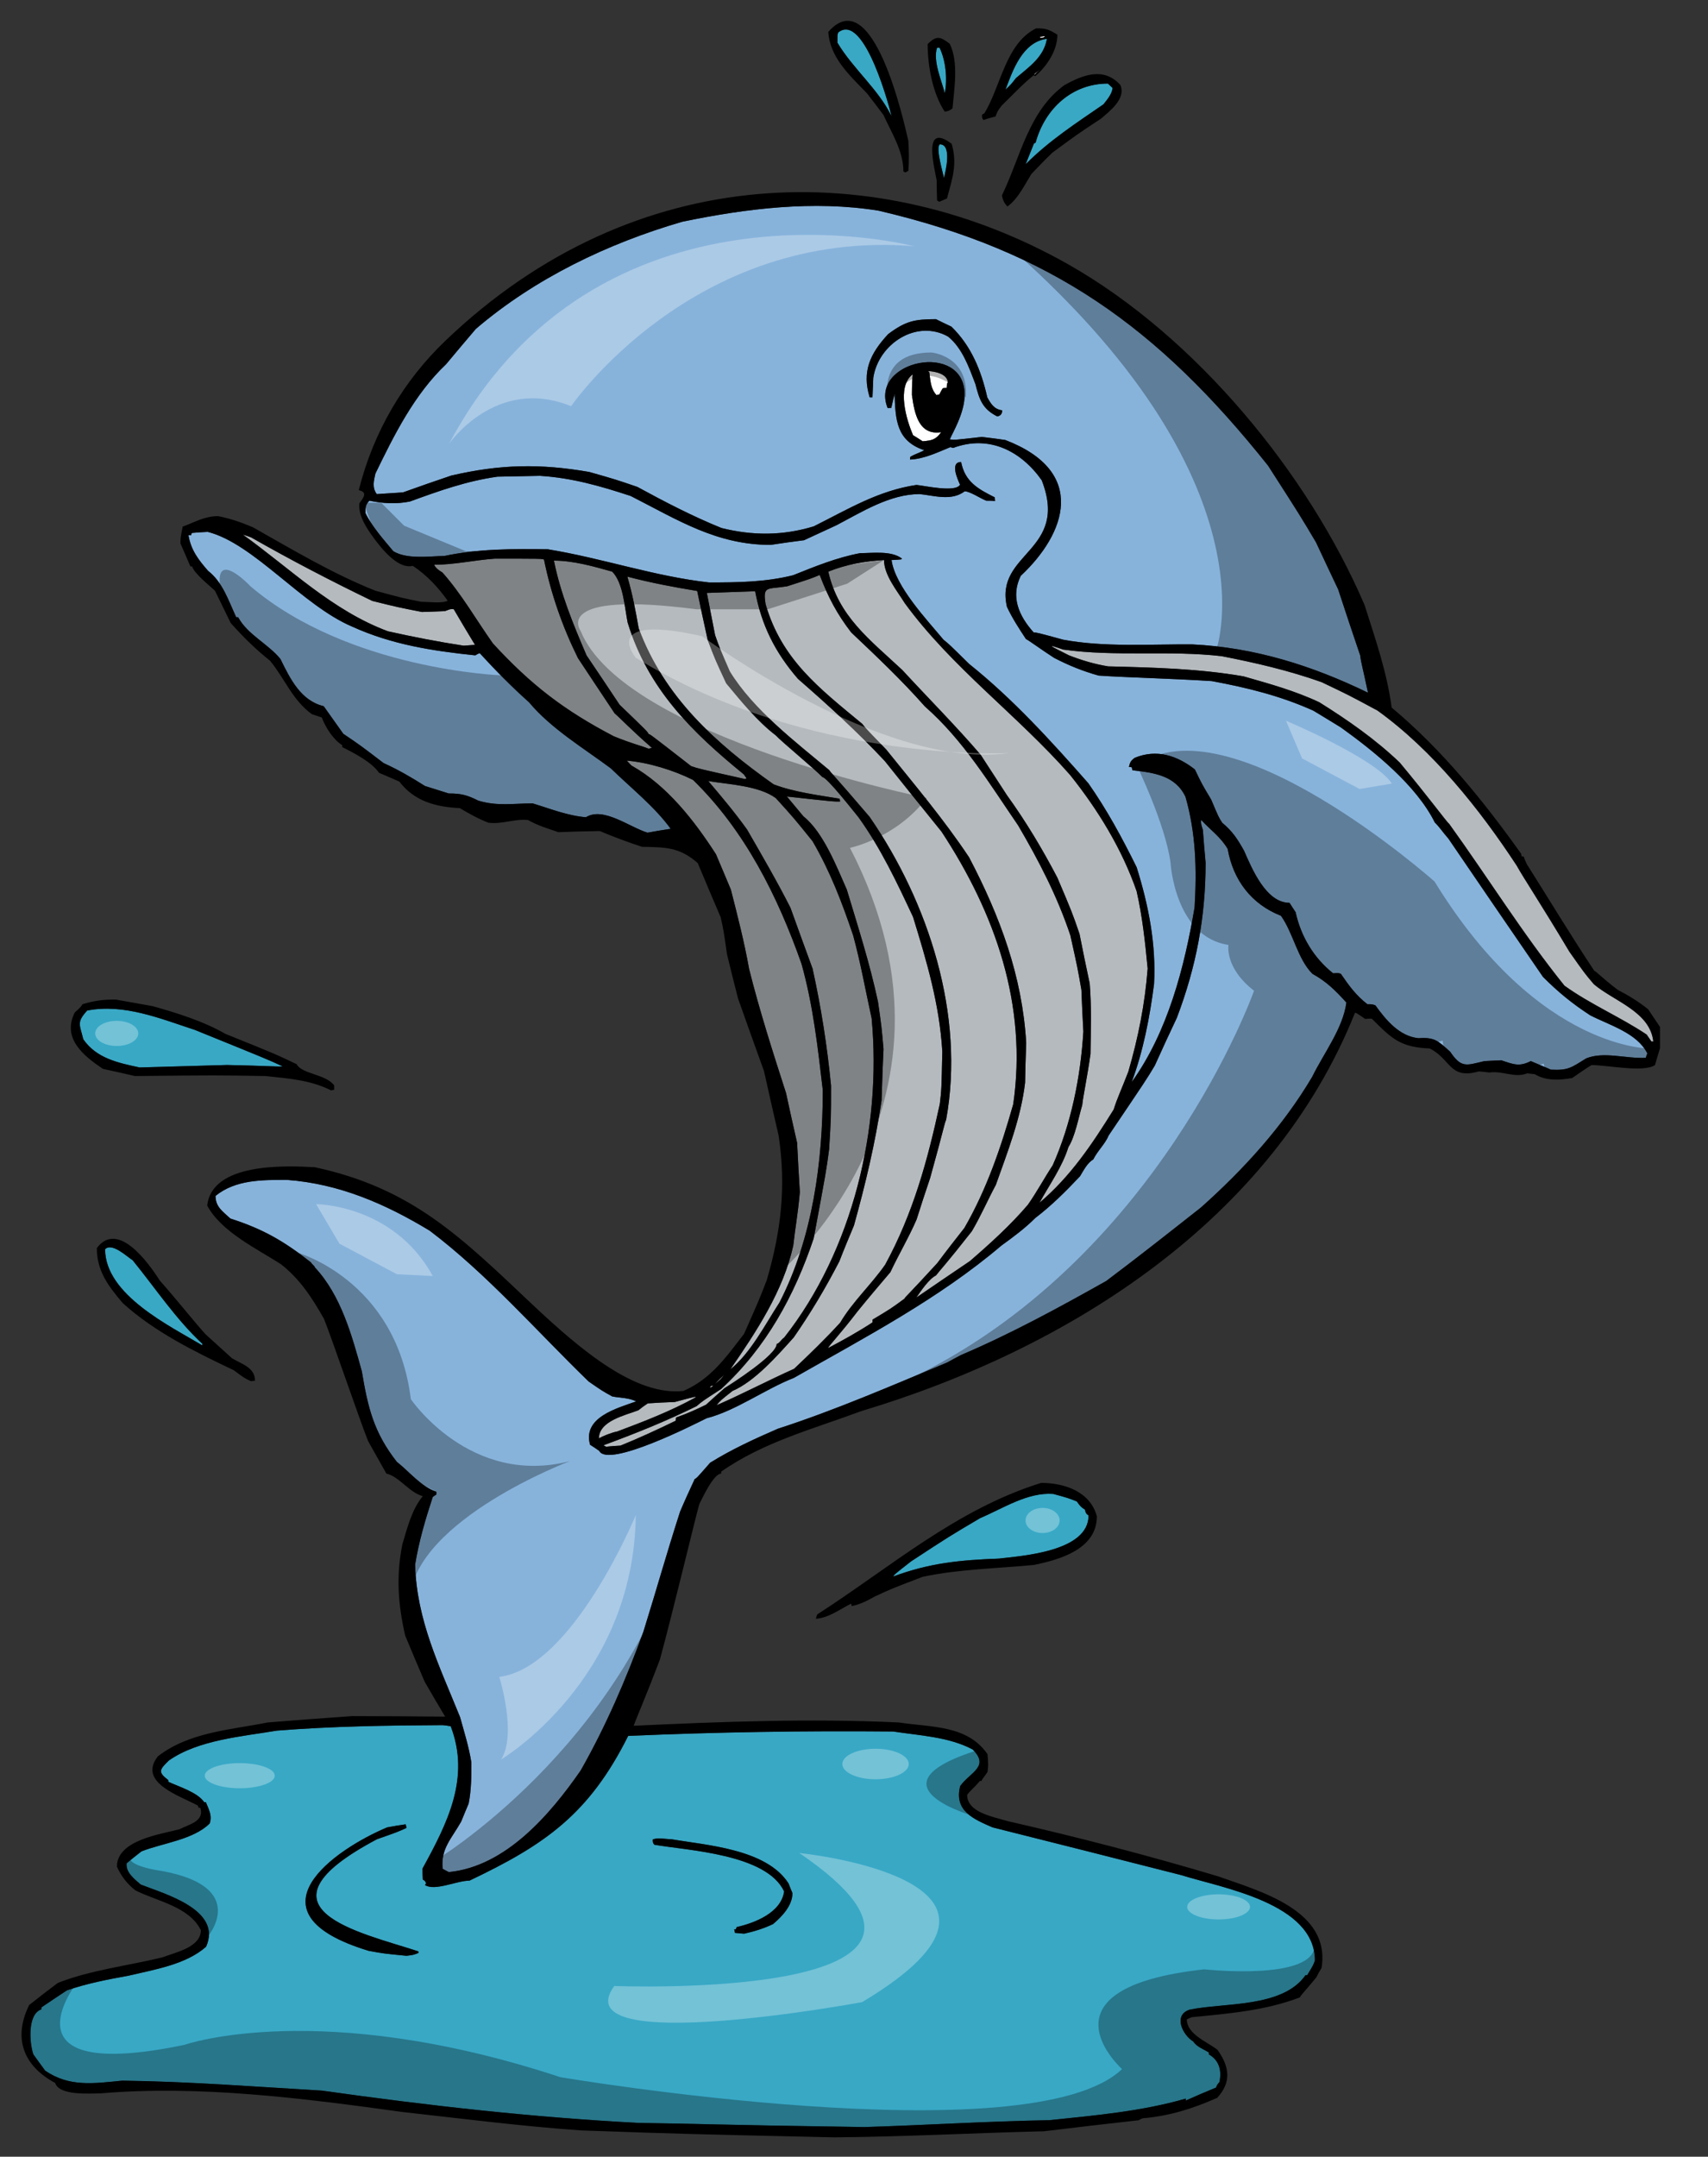
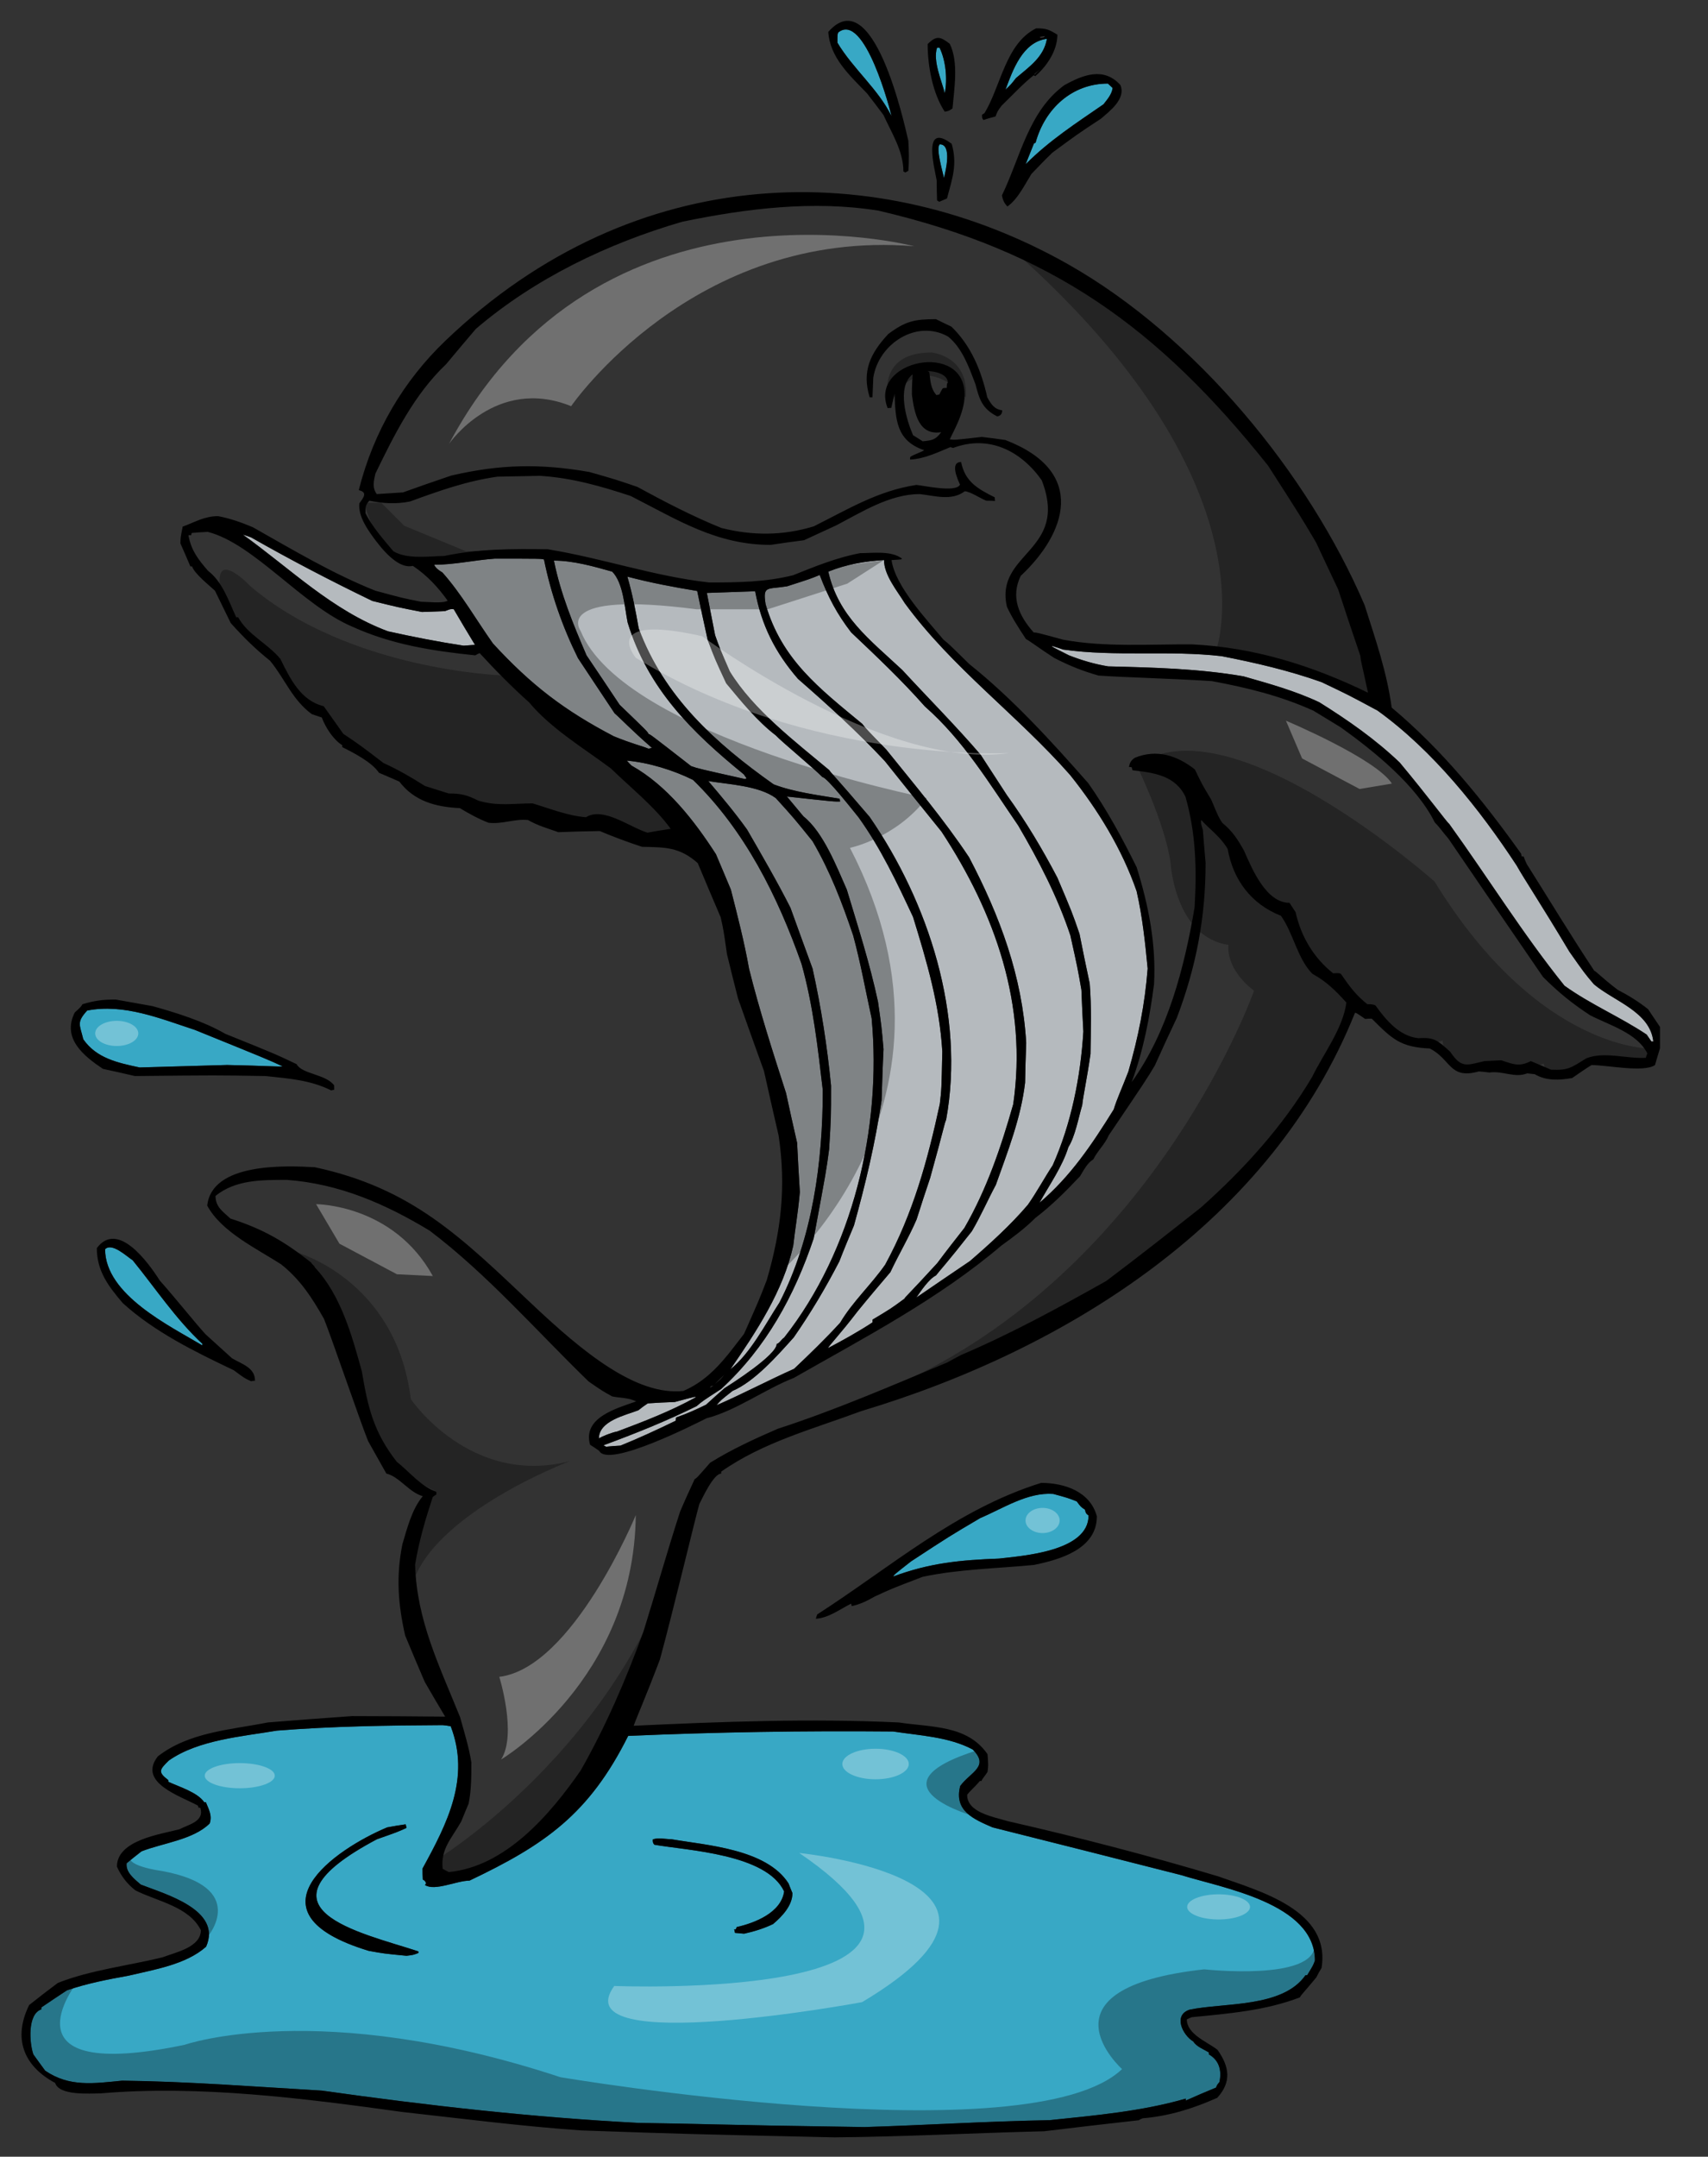
<svg xmlns="http://www.w3.org/2000/svg" version="1.1" id="layer_1" x="0px" y="0px" width="158.5px" height="200px" viewBox="0 0 158.5 200" style="enable-background:new 0 0 158.5 200;" xml:space="preserve">
  <rect x="0" y="0" width="158.5" height="200" fill="#333333" stroke="none" />
-   <path id="color3" style="fill:#87B3DB;" d="M124.943,92.971c-0.309,2.383-2.125,4.74-3.174,6.891  c-2.717,4.583-6.353,8.581-10.324,12.115c-2.895,2.28-5.814,4.584-8.787,6.814c-4.378,2.46-8.836,4.892-13.474,6.865  c-0.435,0.229-0.87,0.459-1.281,0.691c-5.149,2.15-10.423,4.432-15.726,6.148c-2.126,0.921-4.303,1.92-6.276,3.148  c-1.255,1.435-1.255,1.435-1.433,1.513c-0.463,0.999-0.923,1.998-1.358,3.024c-1.358,4.225-2.051,6.788-3.406,11.142  c-1.616,4.433-3.484,8.76-5.815,12.858c-2.843,4.099-6.969,8.915-12.245,9.426c-0.205-0.1-0.382-0.203-0.565-0.306  c-0.203-1.846,0.821-2.791,1.719-4.381c0.229-0.565,0.46-1.127,0.691-1.665c0.253-1.28,0.253-2.509,0.253-3.815  c-0.228-1.435-0.665-2.818-1.047-4.2c-1.947-4.818-4.021-8.968-4.176-14.141c0.36-2.178,0.949-4.176,1.639-6.277  c0.103-0.077,0.204-0.153,0.333-0.23v-0.256c-1.41-0.462-2.511-1.87-3.661-2.767c-2.154-2.743-2.691-5.045-3.253-8.401  c-0.922-3.332-1.948-7.071-4.355-9.632c-0.051-0.179-0.256-0.256-0.359-0.462c-2.46-1.944-4.434-3.099-7.481-4.071  c-0.717-0.668-1.383-1.077-1.383-2.102c1.872-1.511,4.304-1.483,6.636-1.483c4.841,0.356,9.144,2.226,13.242,4.712  c5.328,4.021,9.964,9.35,14.753,13.987c1.256,0.868,1.256,0.868,2.18,1.38c0.767,0.156,1.511,0.105,2.227,0.462  c-1.793,0.642-4.996,1.485-4.279,4.021c0.281,0.18,0.564,0.358,0.847,0.563c0.819,1.641,9.041-2.563,9.962-3.02  c2.716-0.693,5.459-2.717,8.096-3.74c6.609-3.766,13.447-7.328,19.261-12.27c1.103-0.796,2.204-1.614,3.152-2.563  c1.511-1.153,2.843-2.483,4.147-3.868c0.334-0.538,0.665-1.229,1.231-1.564c0.41-0.817,1.101-1.431,1.432-2.226  c3.514-5.2,3.514-5.2,4.281-6.483c0.664-1.484,1.357-2.969,2.047-4.431c1.795-4.737,2.664-9.297,2.664-14.37  c-0.1-1.024-0.176-2.049-0.254-3.049c-0.102-0.334-0.205-0.563-0.156-0.921c0.848,0.921,1.82,1.59,2.459,2.689  c0.514,2.897,2.205,5.124,4.945,6.199c1.152,1.616,1.535,3.997,2.92,5.381C123.1,91.023,123.945,91.869,124.943,92.971z   M152.865,97.683c-0.053,0.131-0.104,0.259-0.127,0.412c-1.82,0.102-3.895-0.614-5.535,0.05c-1.408,0.871-1.664,1.127-3.277,1.05  c-0.641-0.281-1.256-0.539-1.871-0.794c-1.076,0.54-1.588,0.307-2.74-0.076c-0.539,0.026-1.049,0.052-1.563,0.076  c-1.664,0.384-2.127,0.693-3.178-0.871c-1.148-1.022-1.432-1.356-2.943-1.254c-1.77-0.178-3.025-1.689-3.996-3.048  c-0.309-0.103-0.309-0.103-0.744-0.103c-1.049-0.818-1.689-1.689-2.459-2.816c-0.205-0.078-0.205-0.078-0.719-0.051  c-1.791-1.41-2.996-3.433-3.48-5.662c-0.207-0.307-0.385-0.59-0.566-0.872c-2.178,0-3.482-3.15-4.225-4.84  c-0.615-1.101-1.074-1.794-2.023-2.587c-0.332-0.512-0.332-0.512-1.025-2.153c-0.846-1.408-0.846-1.408-1.512-2.791  c-1.637-1.28-3.533-1.922-5.582-1.077c-0.385,0.283-0.438,0.436-0.539,0.848c0.074,0,0.154,0,0.256,0.024  c0.025,0.076,0.051,0.181,0.078,0.282c2.021,0.231,3.971,0.487,4.916,2.459c0.975,3.408,1.051,6.739,0.846,10.245  c-0.947,5.586-2.484,11.552-5.84,16.216c1.076-2.869,1.689-6.072,2.076-9.093c0.203-3.717-0.516-7.327-1.615-10.835  c-1.357-2.743-2.742-5.305-4.482-7.787c-3.405-3.868-7.018-7.839-11.063-11.067c-1.846-1.817-1.846-1.817-2.384-2.252  c-1.512-1.821-4.482-4.946-4.816-7.38c0.922-0.05,0.922-0.05,0.973-0.128c-0.973-0.769-2.74-0.512-3.893-0.512  c-2.176,0.411-4.174,1.23-6.224,2.05c-2.588,0.642-5.123,0.667-7.786,0.667c-5.072-0.562-9.914-2.254-14.96-3.075  c-3.226-0.05-6.455-0.05-9.606,0.617c-1.408,0.025-3.458,0.333-4.736-0.436c-0.9-1.077-1.975-2.28-2.588-3.536  c0-0.588,0-0.743,0.359-1.152c1.28,0.256,2.457,0.333,3.766,0.077c2.739-0.999,5.25-1.895,8.12-2.304  c1.305-0.026,2.611-0.052,3.945-0.078c2.944,0.18,5.634,0.949,8.427,1.87c4.379,2.229,7.965,4.533,12.987,4.533  c1.024-0.153,2.05-0.306,3.1-0.434c0.999-0.462,1.997-0.924,2.997-1.384c2.354-1.229,4.967-2.893,7.733-2.893  c1.409,0.151,2.947,0.665,4.176-0.258c0.486,0,1.513,0.692,1.997,0.871c0.257,0,0.539,0,0.822,0.026  c-0.027-0.128-0.027-0.231-0.027-0.334c-1.589-0.793-2.767-1.458-3.126-3.28c-1.074,0-0.307,1.641-0.101,2.1  c-0.386,0.769-3.357,0.08-4.048,0.027c-3.561,0.539-6.301,2.23-9.528,3.842c-2.87,0.873-5.662,0.873-8.556,0.154  c-2.663-1.075-5.276-2.433-7.812-3.815c-2.025-0.691-2.025-0.691-4.457-1.383c-4.585-0.795-8.275-0.718-12.809,0.333  c-1.513,0.512-2.996,1.024-4.483,1.561c-0.82,0.052-1.64,0.105-2.432,0.157c-0.438-0.59-0.284-1.205-0.128-1.898  c1.74-3.584,3.609-7.35,6.558-10.142c0.921-1.101,1.844-2.203,2.765-3.278c5.481-4.688,12.27-7.941,19.159-9.939  c5.944-1.23,12.167-1.999,18.214-1.026c16.028,3.745,25.881,10.779,36.143,23.644c2.996,4.662,2.996,4.662,4.455,7.122  c0.668,1.435,1.359,2.896,2.051,4.354c0.666,2.05,1.359,4.1,2.053,6.148c0.072,0.692,0.178,0.871,0.715,3.433  c-5.174-2.512-10.529-4.201-16.318-4.482c-3.893-0.025-8.146,0.281-11.963-0.434c-2.457-0.668-2.457-0.668-2.738-0.668  c-1.409-1.562-2.153-3.331-1.206-5.251c4.191-3.918,6.247-9.657-1.435-12.601c-0.741-0.103-1.461-0.206-2.177-0.284  c-2.483,0.284-2.483,0.284-2.972,0.231c0.209-0.531,1.364-2.392,1.38-4.109c0.042-5.089-8.93-3.222-7.144,1.213  c0.105-0.024,0.205-0.024,0.333-0.024c0.103-0.46,0.206-0.897,0.308-1.331c0.078,2.407,0.153,4.379,2.741,5.249  c-0.179,0.155-0.817,0.335-1.28,0.615c-0.025,0.077-0.025,0.153-0.025,0.256c1.28-0.052,2.561-0.666,3.738-1.153  c0.077,0.025,0.154,0.05,0.257,0.075c3.355-1.255,6.327,0.309,8.223,2.997c2.574,6.622-4.396,6.681-3.228,11.733  c0.485,1.049,1.127,2.023,1.768,2.998c0.18,0.053,1.409,0.972,2.613,1.742c1.383,0.715,2.663,1.229,4.124,1.639  c2.511,0.178,6.429,0.256,10.503,0.512c3.305,0.615,6.35,1.358,9.424,2.741c0.846,0.512,1.695,1.024,2.563,1.561  c3.074,2.205,6.994,5.354,8.711,8.812c0.41,0.385,0.793,0.973,1.254,1.484c2.922,4.278,5.84,8.558,8.785,12.835  c1.41,1.408,2.689,2.459,4.381,3.56C149.355,95.071,151.916,95.788,152.865,97.683z M81.04,35.028  c0.487-3.15,4.021-5.454,6.941-3.815c1.33,1.077,1.946,2.869,2.535,4.405c0.36,1.408,0.642,2.306,2.025,2.997  c0.279-0.05,0.46-0.206,0.46-0.564c-0.741-0.101-1.025-0.563-1.384-1.203c-0.563-2.485-1.485-4.765-3.328-6.557  c-0.488-0.232-0.975-0.462-1.435-0.693c-2,0-2.818,0.18-4.433,1.383c-1.666,1.794-2.46,3.46-1.717,5.867h0.257  C80.988,36.233,81.015,35.618,81.04,35.028z M22.098,57.239c0.873,1.612,2.768,2.457,3.92,3.865c0.922,1.872,1.897,3.87,4.021,4.384  c0.591,0.843,1.205,1.688,1.82,2.56c1.589,1.075,1.589,1.075,3.738,2.716c1.36,0.613,2.588,1.33,3.843,2.126  c0.717,0.229,1.46,0.458,2.203,0.692c1.179,0,1.717,0.153,2.742,0.665c1.792,0.538,3.251,0.255,5.045,0.255  c1.616,0.487,3.253,1.152,4.944,1.282c1.614-0.999,4.046,0.923,5.712,1.433c0.717-0.128,1.437-0.256,2.153-0.358  c-1.459-2.022-3.741-3.841-5.559-5.608c-2.51-1.87-5.557-3.69-7.582-6.123c-1.614-1.436-3.125-2.972-4.584-4.561  c-0.153,0.053-0.281,0.128-0.409,0.206c-3.97-0.409-7.764-1-11.428-2.667c-4.63-1.962-9.118-7.698-13.396-8.783  c-0.51,0.024-0.998,0.05-1.486,0.1c-0.023,0.053-0.051,0.13-0.051,0.206H17.49c0.229,1.383,0.921,2.279,1.819,3.305  c1.356,1.051,1.895,2.768,2.612,4.304H22.098z" />
  <path id="color2" style="fill:#B5BABE;" d="M67.233,128.731c-0.588,0.51-1.152,1.021-1.716,1.535  c-0.896,0.436-1.794,0.846-2.766,1.178c-0.027,0.102-0.052,0.207-0.052,0.307c-1.692,0.821-3.406,1.614-5.123,2.308  c-0.461,0.025-0.896,0.052-1.332,0.102c-0.101-0.051-0.178-0.102-0.256-0.13c2.921-1.074,5.866-2.252,8.658-3.636  c0.538-0.463,0.538-0.463,2.28-1.59c4.174-3.842,6.788-8.632,8.581-13.96c1.177-6.326,1.177-6.326,1.433-8.271  c0.179-2.922,0.179-2.922,0.179-5.893c-0.357-3.663-0.921-7.276-1.715-10.86c-0.691-1.895-1.383-3.768-2.05-5.638  c-1.23-2.433-2.663-4.891-4.022-7.248c-1.099-1.538-2.382-3.074-3.609-4.509c1.765,0.308,4.687,0.411,6.274,1.589  c1.692,1.867,1.692,1.867,3.408,3.996c1.641,2.818,2.715,5.634,3.766,8.733c0.69,2.535,1.151,5.123,1.715,7.686  c0.947,10.145-1.74,21.516-8.119,29.61c-0.281,0.179-0.409,0.513-0.691,0.591C72.076,125.657,67.85,128.345,67.233,128.731z   M64.568,129.575c-0.023-0.078-0.023-0.078-1.945,0.437c-0.847,0.025-1.692,0.076-2.509,0.128c-0.311,0.204-0.591,0.409-0.873,0.639  c-1.177,0.46-3.664,0.973-3.664,2.614c0.308-0.205,1.232-0.564,1.692-0.642C59.729,131.829,62.264,130.855,64.568,129.575z   M82.143,117.278c2.586-4.738,3.942-9.68,5.07-14.906c0.157-1.33,0.157-1.33,0.231-4.867c-0.257-4.354-1.437-8.324-2.716-12.474  c-1.511-3.228-2.973-6.328-5.046-9.222c-0.382-0.462-2.945-3.74-3.356-3.74c-0.741-0.767-3.84-3.328-4.327-3.868  c-1.717-1.305-3.228-3.175-4.61-4.839c-1.027-2.204-1.027-2.204-1.717-4.021c-0.333-1.514-0.665-3.023-0.974-4.536  c-2.178-0.358-4.356-0.767-6.482-1.331c0.462,1.563,0.77,3.177,1.051,4.791c2.357,6.353,7.123,10.655,12.526,14.474  c1.87,0.715,4.126,0.998,6.122,1.33c0,0.078,0.025,0.154,0.051,0.256c-0.512,0.025-0.512,0.025-4.944-0.459  c0.514,0.612,1.024,1.227,1.536,1.842c1.845,1.461,3.101,4.714,4.023,6.789c1.05,3.482,2.124,6.813,2.894,10.398  c0.334,2.33,0.334,2.33,0.513,4.405c-0.079,1.564-0.128,3.15-0.179,4.739c-0.589,3.972-1.487,7.736-2.563,11.605  c-0.46,1.101-0.921,2.2-1.357,3.327c-1.283,2.487-2.665,4.794-4.227,7.047c-1.538,1.714-3.637,4.098-5.685,4.969  c-1.103,0.87-1.103,0.87-1.488,1.332c2.408-1.05,4.791-2.304,7.199-3.383c1.46-1.382,2.918-2.79,4.277-4.277  C79.119,120.713,80.835,119.15,82.143,117.278z M67.771,126.988c1.872-1.484,3.255-4.2,4.56-6.199  c3.074-5.969,4.021-13.037,4.021-19.698c-0.462-3.97-0.895-7.864-1.972-11.707c-2.204-6.25-5.251-12.373-10.069-17.059  c-1.792-0.896-4.123-1.614-6.146-1.792c0.127,0.153,0.283,0.308,0.436,0.462c3.303,1.843,5.838,5.122,7.838,8.221  c0.46,1.077,0.92,2.176,1.383,3.279c0.615,2.407,1.255,4.891,1.69,7.351c0.974,3.893,2.201,7.71,3.433,11.527  c0.334,1.536,0.667,3.072,1.024,4.608c0.077,1.514,0.154,3.023,0.254,4.562c-0.178,2.022-0.434,3.356-0.612,4.971  C72.689,119.714,70.179,123.503,67.771,126.988z M89.494,113.871c2.074-3.584,3.405-7.504,4.532-11.474  c1.334-9.17-1.666-17.7-6.658-25.282c-1.772-2.177-3.511-4.354-5.253-6.533c-2.536-2.715-5.275-5.198-8.068-7.632  c-2.126-2.461-3.381-4.969-3.97-8.121c-1.511,0.052-2.998,0.104-4.482,0.155c0.256,1.305,0.51,2.61,0.766,3.918  c0.437,1.23,0.437,1.23,1.36,3.356c2.203,3.584,6.069,6.506,9.246,9.169c0.078,0.178,0.283,0.281,3.738,4.331  c5.482,7.964,8.862,18.39,7.096,28.075c-0.179,0.406-0.179,0.715-1.483,5.402c-0.438,1.28-0.849,2.562-1.257,3.843  c-0.717,1.666-1.664,3.252-2.435,4.894c-1.023,1.203-2.049,2.408-3.046,3.637c-1.689,2.204-2.64,3.15-2.74,3.405  c1.408-0.741,2.792-1.511,4.123-2.381v-0.255c1.716-1.027,1.716-1.027,2.969-1.948c0.079-0.179,0.359-0.357,3.051-3.303  C87.802,116.024,88.647,114.95,89.494,113.871z M100.534,95.661c-0.079-1.306-0.128-2.586-0.181-3.869  c-0.358-2.05-0.358-2.05-1.024-5.046c-1.205-3.612-2.921-6.915-4.843-10.194c-2.689-3.918-5.07-7.889-8.657-11.04  c-2.151-2.434-4.481-4.636-6.84-6.866c-1.305-1.69-2.149-3.28-2.918-5.326c-0.873,0.358-0.873,0.358-3.024,1.048  c-1.844,0.308-2.279-0.102-1.998,1.666c1.486,5.123,4.969,7.786,8.966,11.089c0.385,0.489,0.385,0.489,2.228,2.385  c2.639,3.278,5.33,6.454,7.685,9.988c2.867,5.457,4.943,11.039,5.304,17.215c-0.053,1.229-0.079,2.458-0.104,3.687  c-0.384,3.279-1.611,6.378-2.713,9.479c-0.771,1.433-1.408,2.919-2.229,4.303c-2.435,3.1-2.895,3.533-3.329,4.099  c-0.643,0.306-1.436,1.484-1.819,2.048c1.64-1.127,3.304-2.254,4.969-3.381c1.87-1.614,3.789-3.354,5.38-5.224  c0.795-1.127,1.563-2.538,2.306-3.665C99.407,104.218,100.277,99.862,100.534,95.661z M99.303,71.865  c-4.893-5.559-10.963-9.939-15.344-15.934c-0.69-1.127-1.922-2.588-1.922-3.996c-1.817,0.131-3.455,0.384-5.172,1.077  c0.948,4.149,3.79,6.25,6.867,9.12c2.404,2.611,4.967,5.173,7.275,7.865c0.792,1.227,1.611,2.482,2.432,3.739  c1.794,2.483,3.305,5.021,4.687,7.659c1.36,3.202,1.36,3.202,2.05,5.2c0.308,1.538,0.616,3.074,0.949,4.61  c0.178,2.177,0.1,4.354,0.076,6.531c-0.334,2.332-0.693,3.948-0.769,4.741c-0.333,1.125-0.668,2.943-1.281,3.893  c-0.563,1.819-1.768,3.51-2.689,5.175c2.893-2.461,4.868-5.405,6.891-8.658c0.333-1.074,0.666-1.716,1.358-3.509  c0.922-3.177,1.537-6.251,1.793-9.554c-0.231-2.41-0.486-4.818-1.025-7.175C104.119,78.73,101.887,75.091,99.303,71.865z   M147.92,91.281c-0.871-1.025-0.871-1.025-2.279-3.024c-2.74-4.583-4.225-6.787-4.893-7.989c-3.43-5.229-7.785-10.685-12.91-14.372  c-2.713-1.459-2.713-1.459-5.199-2.64c-3.023-1.076-6.121-1.793-9.271-2.407c-4.869-0.564-9.837,0.076-14.705-0.614  c-0.356-0.128-0.691-0.231-1.025-0.334c-0.022,0.076-0.022,0.076,1.563,0.871c1.18,0.461,2.385,0.819,3.639,1.024  c4.201,0.104,8.402,0.207,12.551,0.923c2.41,0.691,4.766,1.332,7.047,2.408c2.662,1.665,5.17,3.407,7.453,5.584  c2.715,3.255,4.354,5.509,4.609,5.713c3.586,4.968,6.842,10.223,10.684,14.985c2.432,1.742,5.174,2.894,7.631,4.535  c0.129,0.205,0.283,0.409,0.438,0.64h0.178C153.121,93.816,149.814,92.869,147.92,91.281z M57.5,65.357  c2.586,2.486,2.586,2.486,2.689,2.716c0.153,0.025,0.153,0.025,3.945,2.972c0.667,0.231,0.667,0.231,5.02,1.204  c0.025-0.027,0.079-0.052,0.128-0.077c-0.103-0.128-0.178-0.256-0.256-0.359c-4.841-3.945-8.889-7.915-10.784-14.087  c-0.282-1.437-0.41-3.69-1.433-4.716c-1.717-0.484-3.614-1.022-5.408-1.022c0.617,3.074,1.794,5.917,3.025,8.786  C55.45,62.284,56.476,63.82,57.5,65.357z M60.189,69.431c0.103-0.025,0.205-0.052,0.308-0.076c-1.999-1.744-2.92-2.743-3.46-3.202  c-1.151-1.717-2.279-3.433-3.404-5.123c-1.436-2.895-2.51-5.968-3.152-9.145c-0.281-0.078-0.281-0.078-4.585-0.078  c-1.843,0.131-3.765,0.565-5.609,0.565c0.154,0.333,0.435,0.512,0.768,0.718c1.742,1.945,3.177,4.455,4.688,6.582  c3.534,3.842,6.608,6.2,11.218,8.607C58.73,68.997,59.498,69.15,60.189,69.431z M41.286,56.674  c-0.717,0.026-1.433,0.051-2.125,0.078c-2.227-0.436-2.227-0.436-4.611-1.025c-3.817-1.844-7.559-3.789-11.246-5.89  c-0.256-0.103-0.512-0.181-0.767-0.257c4.405,3.15,8.297,7.045,13.472,8.965c2.306,0.512,4.661,0.973,7.018,1.333  c0.334-0.026,0.692-0.052,1.051-0.078c-0.667-1.101-1.333-2.203-1.972-3.304C41.746,56.444,41.596,56.572,41.286,56.674z" />
  <path id="color1" style="fill:#38A8C5;" d="M109.627,173.889c-5.841-1.484-11.682-2.971-17.522-4.43  c-1.716-0.745-3.61-1.514-2.996-3.844c0.974-1.307,2.74-1.793,1.151-3.381c-2.229-1.179-4.892-1.282-7.378-1.666  c-8.196-0.077-16.417,0.052-24.59,0.412c-3.633,7.268-7.729,10.094-14.727,13.421c-1.177,0-3.226,1-4.125,0.41  c0.027-0.05,0.051-0.102,0.103-0.153c-0.103-0.23-0.103-0.23-0.309-0.358c-0.024-0.359-0.024-0.693-0.024-1.025  c2.304-4.201,4.455-8.4,2.612-13.191c-0.256-0.052-0.512-0.077-0.743-0.102c-5.15,0.025-10.271,0.102-15.396,0.51  c-3.177,0.539-7.274,0.847-10.014,2.769c-0.897,0.87-1.025,1.075-0.053,1.818v0.153c0.974,0.461,2.716,0.975,3.331,1.896h0.154  c0.256,0.64,0.612,1.229,0.357,1.97c-1.511,1.514-4.38,1.82-6.327,2.587c-0.461,0.36-0.923,0.72-1.381,1.104  c-0.105,0.847,0.716,1.459,1.305,1.974c2.204,0.871,7.582,2.329,6.07,5.764c-1.869,1.663-4.839,2.126-7.197,2.688  c-1.972,0.358-3.843,0.717-5.715,1.358c-0.792,0.513-1.585,1.05-2.379,1.589v0.178c-1.308,0.434-1.102,3.15-0.741,4.176  c0.356,0.486,0.716,1,1.099,1.51c2.255,1.539,4.51,1.18,7.147,0.924c6.173,0.076,12.345,0.563,18.518,0.922  c9.813,1.383,19.546,2.485,29.407,2.997c5.79,0.077,6.839,0.181,20.98,0.384c5.71-0.179,11.447-0.537,17.16-0.64  c4.199-0.436,8.558-0.819,12.63-1.998v0.18c0.92-0.411,1.869-0.82,2.816-1.206c0.076-0.23,0.076-0.23,0.309-0.511  c0.229-1.076-0.027-2.022-0.977-2.561v-0.182c-0.512-0.307-1.148-0.536-1.457-1.021c-0.975-0.59-1.896-2.436-0.332-2.947  c3.199-0.665,8.631-0.154,10.756-3.2h0.154c0.563-0.924,0.563-0.924,0.717-1.359C122.023,176.476,113.367,175.069,109.627,173.889z   M38.827,181.112c-0.485,0.182-0.485,0.182-1.102,0.256c-2.1-0.203-2.1-0.203-3.51-0.459c-11.689-3.543-3.084-9.449,1.716-11.45  c0.567-0.104,1.129-0.204,1.717-0.283c0.026,0.104,0.051,0.207,0.077,0.334c-0.845,0.383-0.845,0.383-2.74,1.048  c-12.22,6.465-1.516,8.644,3.842,10.401V181.112z M71.743,178.424c-0.845,0.408-1.769,0.691-2.691,0.896  c-0.281-0.024-0.563-0.052-0.846-0.076c-0.023-0.128-0.052-0.229-0.075-0.333h0.153c0.026-0.078,0.052-0.155,0.078-0.206  c1.69-0.383,4.124-1.33,4.405-3.305c-1.641-3.482-8.94-3.79-12.039-4.328c-0.153-0.151-0.153-0.281-0.153-0.485  c0.434-0.206,1.255-0.026,1.741-0.026c3.252,0.563,8.811,0.897,10.86,4.098c0.105,0.282,0.233,0.591,0.361,0.896  C73.537,176.706,72.587,177.708,71.743,178.424z M92.721,144.533c-3.586,0.131-6.481,0.409-9.838,1.667  c0.129-0.206,0.129-0.206,1.665-1.408c3.563-2.332,3.563-2.332,6.43-4.021c2.128-0.898,4.383-2.408,6.765-2.231  c1.331,0.361,1.331,0.361,2.176,0.692c0.384,0.513,0.384,0.513,0.767,0.769c0.052,0.281,0.105,0.386,0.332,0.537  C101.018,143.895,94.82,144.277,92.721,144.533z M12.313,116.871c2.128,2.613,3.998,5.455,6.482,7.761  c-0.024,0.026-0.024,0.076-0.024,0.128c-2.999-1.794-9.018-4.688-9.018-8.916C10.394,115.204,11.753,116.511,12.313,116.871z   M7.73,96.378c-0.334-1.383-0.642-1.561,0.357-2.665c3.408-0.663,6.789,0.745,9.991,1.793c6.762,2.742,6.762,2.742,8.146,3.381  c-0.359,0.053-1.487-0.051-5.149-0.127c-2.714,0.076-5.431,0.153-8.121,0.231C10.932,98.555,8.96,98.147,7.73,96.378z   M87.596,16.511c-0.077-0.462-0.794-2.819-0.383-3.128C88.368,13.383,87.75,15.894,87.596,16.511z M96.102,13.231  c0.869-3.177,3.404-5.481,6.709-5.481c0.128,0.128,0.282,0.256,0.438,0.409c-0.077,0.59-0.487,1.049-0.847,1.511  c-2.561,1.767-4.995,3.332-7.224,5.559c0.257-0.639,0.513-1.28,0.77-1.922C95.998,13.283,96.051,13.258,96.102,13.231z   M82.73,10.773c-1.203-2.485-3.585-4.405-5.02-6.816c0-0.768,0-0.768,0.077-0.946C80.247,1.038,82.653,10.364,82.73,10.773z   M87.674,8.647c-0.281-1.152-1.126-2.998-0.716-4.227h0.229C87.774,5.625,87.93,7.341,87.674,8.647z M93.31,8.313  c0.666-1.793,1.587-4.43,3.843-4.713c-0.284,1.69-1.64,2.586-2.871,3.639C93.822,7.827,93.822,7.827,93.31,8.313z" />
-   <path id="fill" style="fill:#FFFFFF;" d="M65.953,128.55c0.076-0.023,0.153-0.049,0.256-0.049c-0.103,0.049-0.203,0.125-0.308,0.203  C65.901,128.654,65.928,128.603,65.953,128.55z M67.208,127.5c-0.307,0.281-0.588,0.563-0.869,0.845  C66.875,127.911,66.875,127.911,67.208,127.5z M84.625,36.619c0-1.589,0.103-1.847,0.051-1.897  c-1.482,1.179-0.563,4.202,0.053,5.635c0.281,0.178,0.59,0.359,0.897,0.565c0.844-0.078,1.205-0.131,1.716-0.846  C85.24,40.409,84.855,38.308,84.625,36.619z M86.085,34.415c0.051,0.027,0.103,0.052,0.154,0.102  c0.102,0.743,0.102,1.511,0.666,2.126c0.077-0.025,0.154-0.05,0.257-0.05c0.102-0.207,0.206-0.41,0.332-0.589  c0.102-0.027,0.229-0.027,0.358-0.027c0.025-0.434,0.025-0.434,0.105-0.486C87.957,34.672,86.726,34.415,86.085,34.415z   M95.998,6.929c0.182-0.178,0.36-0.331,0.566-0.487C95.973,6.855,95.973,6.855,95.998,6.929z M96.563,3.523  c0.331-0.051,0.331-0.051,0.408-0.178C96.793,3.37,96.64,3.393,96.486,3.42C96.512,3.447,96.536,3.472,96.563,3.523z" />
  <path id="outline" d="M152.941,93.587c-0.871-0.693-1.818-1.28-2.816-1.794c-1.512-1.153-1.998-1.715-2.178-1.768  c-2.15-3.227-4.201-6.633-6.275-9.913c-0.105-0.23-0.205-0.459-0.283-0.692h-0.178c-0.027-0.101-0.053-0.18-0.053-0.254  c-3.535-4.945-7.326-9.632-12.014-13.552c-0.436-3.28-1.51-6.352-2.512-9.503c-5.225-12.195-15.66-24.885-27.474-31.582  c-17.481-9.912-40.129-9.865-57.838,7.081c-3.852,3.69-6.658,8.393-8.026,13.845c0.896,0.204,0.382,0.745,0.05,1.229  c-0.108,1.204,0.751,2.435,1.584,3.531c1.077,1.411,2.306,2.523,3.386,2.26c1.332,0.896,2.306,1.947,3.228,3.227  c-0.436,0.282-1.921,0.101-2.46,0.101c-1.69-0.331-1.69-0.331-4.25-1.024c-3.972-1.586-7.657-3.79-11.374-5.89  c-1.049-0.437-2.102-0.819-3.228-1.025c-1.255,0-2.151,0.563-3.278,0.973c-0.206,1.052-0.206,1.052-0.206,1.563  c0.308,0.693,0.616,1.408,0.922,2.126h0.155c0.231,0.692,1.613,1.769,2.126,2.254c0.487,0.999,0.973,1.998,1.462,2.997  c1.25,1.385,2.196,2.323,3.662,3.51c1.383,1.691,2.048,3.61,3.866,4.941c0.308,0.104,0.617,0.206,0.923,0.31  c0.333,0.896,1.077,2.075,1.895,2.562v0.18c1.075,0.537,2.766,1.408,3.409,2.382c0.613,0.256,1.254,0.537,1.894,0.819  c1.381,1.817,3.381,2.355,5.61,2.459c0.845,0.512,1.741,0.999,2.664,1.358c1.307,0.153,2.409-0.384,3.664-0.256  c0.87,0.512,1.869,0.793,2.816,1.128c1.282-0.054,2.561-0.079,3.843-0.103c1.282,0.538,2.586,1.024,3.92,1.461  c2.201,0.049,3.483,0.023,5.173,1.511c0.691,1.664,1.408,3.329,2.126,5.019c0.256,1.126,0.256,1.126,0.588,3.433  c0.332,1.358,0.667,2.715,1.024,4.099c0.794,2.229,1.589,4.482,2.41,6.736c0.436,1.972,0.895,3.97,1.355,5.969  c0.717,4.739,0.232,8.863-1.101,13.424c-0.693,1.791-0.693,1.791-2.101,4.968c-1.64,2.127-3.074,4.201-5.634,5.302  c-4.368,0.478-9.348-3.617-14.034-8.039c-6.599-6.23-11.126-10.758-20.161-12.707c-2.743-0.156-9.557-0.438-9.991,3.559  c1.306,2.436,4.61,3.996,6.838,5.431c1.769,1.382,2.896,3.125,3.998,5.072c0.69,1.692,3.432,9.733,4.1,11.346  c0.562,0.999,1.125,2.001,1.688,3.001c1.204,0.277,2.1,1.738,3.38,2.097c-1,1.178-1.46,2.998-1.894,4.459  c-0.59,2.944-0.41,5.507,0.255,8.452c0.59,1.434,1.205,2.87,1.818,4.305c0.615,1.074,1.255,2.151,1.896,3.226  c-2.893-0.026-5.763-0.051-8.632-0.051c-2.612,0.178-5.225,0.384-7.813,0.588c-3.484,0.691-7.326,0.897-10.22,3.15  c-1.894,2.434,2.074,3.664,3.715,4.56c0.025,0.053,0.05,0.128,0.076,0.206h0.153c0.409,1.255-1.051,1.538-1.947,1.995  c-1.767,0.463-5.79,1.002-5.79,3.46c0.386,0.871,0.949,1.614,1.715,2.203c2.026,1.024,4.971,1.487,6.073,3.689  c0,1.588-2.331,2.05-3.536,2.511c-3.201,0.791-6.684,1.178-9.733,2.38c-0.896,0.669-1.794,1.36-2.663,2.05  c-1.511,3.049-0.564,5.637,2.407,7.225c0.384,1.203,3.203,0.972,4.201,0.972c9.143-0.792,18.904,0.461,27.973,1.717  c5.532,0.616,11.118,1.332,16.649,1.717c9.656,0.334,9.656,0.334,23.489,0.642c6.481-0.052,12.988-0.409,19.466-0.565  c2.922-0.358,5.84-0.692,8.789-1.023c0.1-0.078,0.229-0.128,0.355-0.18c2.461-0.204,4.662-0.897,6.918-1.897  c1.332-1.458,1.152-2.868,0.025-4.455c-0.947-0.742-2.844-1.436-2.844-2.819c0.152-0.076,0.309-0.15,0.463-0.204  c3.404-0.333,6.863-0.613,10.041-1.843c0.049-0.179,0.305-0.385,1.512-1.845c0.15-0.31,0.305-0.59,0.484-0.871  c0.896-5.379-5.813-7.148-9.605-8.506c-6.43-1.921-13.012-3.634-19.545-5.122c-1.228-0.382-3.737-0.77-3.737-2.433  c0.254-0.36,0.665-0.665,1.177-1.28h0.153c0.077-0.232,0.307-0.436,0.563-0.847c0.078-0.614,0.078-0.614,0-1.639  c-1.87-2.714-5.175-2.484-8.246-2.946c-8.145-0.383-16.447-0.076-24.591,0.308c0.256-0.743,1.075-2.562,2.435-6.147  c1.278-4.687,3.327-13.32,3.661-14.421c0.257-0.487,1.306-2.815,2.024-2.815v-0.182c3.894-2.741,8.581-3.97,12.986-5.61  c19.256-5.775,38.113-17.691,45.828-36.937c0.127,0,0.127,0,0.945,0.564c0.205-0.025,0.41-0.025,0.615-0.025  c1.922,1.92,2.664,2.639,5.381,2.767c1.996,0.999,1.795,2.894,4.559,2.126c0.305,0.025,0.641,0.05,0.973,0.101  c1.256-0.179,2.355,0.539,3.508,0.077c0.232,0.024,0.463,0.051,0.693,0.076c1.1,0.642,2.279,0.564,3.482,0.358  c0.588-0.409,1.18-0.818,1.795-1.202c1.461,0,4.842,0.718,5.891,0c0.152-0.537,0.307-1.049,0.463-1.563v-1.972  C153.658,94.661,153.299,94.124,152.941,93.587z M41.056,53.09c-0.333-0.206-0.614-0.386-0.768-0.718  c1.844,0,3.766-0.434,5.609-0.565c4.304,0,4.304,0,4.585,0.078c0.642,3.177,1.716,6.25,3.152,9.145  c1.125,1.69,2.253,3.406,3.404,5.123c0.539,0.459,1.461,1.458,3.46,3.202c-0.103,0.024-0.205,0.051-0.308,0.076  c-0.691-0.281-1.459-0.434-3.228-1.152c-4.61-2.407-7.684-4.766-11.218-8.607C44.232,57.545,42.798,55.035,41.056,53.09z   M101.123,91.203c-0.333-1.536-0.642-3.072-0.949-4.61c-0.689-1.998-0.689-1.998-2.05-5.2c-1.382-2.638-2.893-5.175-4.687-7.659  c-0.82-1.257-1.64-2.512-2.432-3.739c-2.308-2.691-4.87-5.253-7.275-7.865c-3.077-2.869-5.919-4.97-6.867-9.12  c1.717-0.693,3.355-0.946,5.172-1.077c0,1.408,1.231,2.869,1.922,3.996c4.381,5.995,10.451,10.375,15.344,15.934  c2.584,3.226,4.816,6.865,6.174,10.782c0.539,2.357,0.795,4.766,1.025,7.175c-0.256,3.303-0.871,6.376-1.793,9.554  c-0.692,1.793-1.025,2.435-1.358,3.509c-2.022,3.253-3.997,6.197-6.891,8.658c0.921-1.665,2.126-3.355,2.689-5.175  c0.613-0.949,0.948-2.768,1.281-3.893c0.075-0.793,0.435-2.409,0.769-4.741C101.223,95.557,101.301,93.38,101.123,91.203z   M78.989,58.647c2.358,2.23,4.688,4.432,6.84,6.866c3.587,3.15,5.968,7.121,8.657,11.04c1.922,3.278,3.638,6.582,4.843,10.194  c0.666,2.997,0.666,2.997,1.024,5.046c0.053,1.282,0.102,2.563,0.181,3.869c-0.257,4.201-1.127,8.557-2.844,12.396  c-0.743,1.127-1.511,2.538-2.306,3.665c-1.591,1.87-3.51,3.609-5.38,5.224c-1.665,1.127-3.329,2.254-4.969,3.381  c0.384-0.563,1.177-1.742,1.819-2.048c0.435-0.565,0.895-0.999,3.329-4.099c0.821-1.384,1.459-2.87,2.229-4.303  c1.102-3.101,2.329-6.2,2.713-9.479c0.025-1.229,0.052-2.457,0.104-3.687c-0.36-6.176-2.437-11.758-5.304-17.215  c-2.354-3.534-5.046-6.71-7.685-9.988c-1.843-1.896-1.843-1.896-2.228-2.385c-3.997-3.303-7.479-5.966-8.966-11.089  c-0.281-1.768,0.154-1.357,1.998-1.666c2.151-0.69,2.151-0.69,3.024-1.048C76.84,55.367,77.685,56.957,78.989,58.647z   M74.047,62.951c2.792,2.434,5.532,4.917,8.068,7.632c1.742,2.179,3.48,4.356,5.253,6.533c4.992,7.582,7.992,16.111,6.658,25.282  c-1.127,3.97-2.458,7.89-4.532,11.474c-0.847,1.079-1.692,2.153-2.512,3.257c-2.691,2.945-2.972,3.124-3.051,3.303  c-1.253,0.921-1.253,0.921-2.969,1.948v0.255c-1.331,0.87-2.715,1.64-4.123,2.381c0.1-0.255,1.05-1.201,2.74-3.405  c0.997-1.229,2.024-2.434,3.046-3.637c0.771-1.642,1.719-3.228,2.435-4.894c0.408-1.281,0.819-2.563,1.257-3.843  c1.305-4.688,1.305-4.996,1.483-5.402c1.767-9.685-1.613-20.11-7.096-28.075c-3.456-4.049-3.66-4.153-3.738-4.331  c-3.177-2.663-7.044-5.585-9.246-9.169c-0.923-2.126-0.923-2.126-1.36-3.356c-0.256-1.308-0.51-2.614-0.766-3.918  c1.484-0.051,2.971-0.103,4.482-0.155C70.666,57.982,71.921,60.491,74.047,62.951z M65.672,59.34c0.69,1.817,0.69,1.817,1.717,4.021  c1.382,1.664,2.893,3.534,4.61,4.839c0.487,0.54,3.586,3.101,4.327,3.868c0.411,0,2.974,3.278,3.356,3.74  c2.074,2.894,3.536,5.994,5.046,9.222c1.279,4.15,2.459,8.121,2.716,12.474c-0.074,3.537-0.074,3.537-0.231,4.867  c-1.128,5.227-2.484,10.168-5.07,14.906c-1.308,1.872-3.024,3.435-4.176,5.38c-1.359,1.487-2.817,2.896-4.277,4.277  c-2.409,1.079-4.791,2.333-7.199,3.383c0.385-0.462,0.385-0.462,1.488-1.332c2.048-0.871,4.147-3.255,5.685-4.969  c1.563-2.253,2.944-4.56,4.227-7.047c0.436-1.127,0.896-2.227,1.357-3.327c1.075-3.869,1.974-7.634,2.563-11.605  c0.051-1.589,0.1-3.175,0.179-4.739c-0.179-2.075-0.179-2.075-0.513-4.405c-0.77-3.586-1.844-6.916-2.894-10.398  c-0.922-2.074-2.178-5.327-4.023-6.789c-0.512-0.616-1.022-1.23-1.536-1.842c4.432,0.484,4.432,0.484,4.944,0.459  c-0.026-0.102-0.051-0.178-0.051-0.256c-1.997-0.332-4.252-0.615-6.122-1.33c-5.403-3.819-10.169-8.121-12.526-14.474  c-0.281-1.614-0.588-3.229-1.051-4.791c2.126,0.565,4.304,0.974,6.482,1.331C65.007,56.316,65.339,57.826,65.672,59.34z   M58.243,57.726c1.895,6.172,5.943,10.142,10.784,14.087c0.078,0.103,0.153,0.231,0.256,0.359c-0.05,0.025-0.103,0.05-0.128,0.077  c-4.353-0.973-4.353-0.973-5.02-1.204c-3.792-2.947-3.792-2.947-3.945-2.972c-0.103-0.229-0.103-0.229-2.689-2.716  c-1.024-1.537-2.05-3.073-3.072-4.583c-1.231-2.87-2.409-5.712-3.025-8.786c1.794,0,3.691,0.539,5.408,1.022  C57.832,54.036,57.96,56.29,58.243,57.726z M23.303,49.836c3.688,2.101,7.429,4.046,11.246,5.89c2.384,0.59,2.384,0.59,4.611,1.025  c0.692-0.027,1.408-0.052,2.125-0.078c0.31-0.102,0.46-0.229,0.821-0.178c0.639,1.101,1.305,2.203,1.972,3.304  c-0.359,0.026-0.717,0.051-1.051,0.078c-2.357-0.36-4.713-0.821-7.018-1.333c-5.175-1.92-9.067-5.815-13.472-8.965  C22.791,49.655,23.047,49.733,23.303,49.836z M60.086,77.217c-1.666-0.51-4.098-2.432-5.712-1.433  c-1.69-0.13-3.328-0.794-4.944-1.282c-1.794,0-3.253,0.283-5.045-0.255c-1.024-0.512-1.563-0.665-2.742-0.665  c-0.743-0.233-1.486-0.462-2.203-0.692c-1.255-0.796-2.483-1.513-3.843-2.126c-2.149-1.641-2.149-1.641-3.738-2.716  c-0.615-0.872-1.229-1.717-1.82-2.56c-2.125-0.514-3.099-2.512-4.021-4.384c-1.152-1.408-3.047-2.252-3.92-3.865H21.92  c-0.717-1.537-1.255-3.253-2.612-4.304c-0.897-1.025-1.589-1.922-1.819-3.305h0.255c0-0.076,0.028-0.153,0.051-0.206  c0.487-0.05,0.976-0.077,1.486-0.1c4.277,1.085,8.766,6.82,13.396,8.783c3.664,1.667,7.458,2.257,11.428,2.667  c0.127-0.078,0.256-0.153,0.409-0.206c1.459,1.589,2.97,3.125,4.584,4.561c2.025,2.432,5.072,4.253,7.582,6.123  c1.818,1.767,4.1,3.586,5.559,5.608C61.523,76.961,60.803,77.089,60.086,77.217z M73.613,115.514  c0.178-1.614,0.434-2.948,0.612-4.971c-0.1-1.538-0.178-3.048-0.254-4.562c-0.357-1.536-0.69-3.072-1.024-4.608  c-1.231-3.817-2.459-7.633-3.433-11.527c-0.436-2.46-1.075-4.944-1.69-7.351c-0.462-1.104-0.922-2.203-1.383-3.279  c-2-3.099-4.535-6.377-7.838-8.221c-0.153-0.155-0.309-0.309-0.436-0.462c2.023,0.178,4.354,0.896,6.146,1.792  c4.818,4.686,7.865,10.809,10.069,17.059c1.076,3.843,1.51,7.736,1.972,11.707c0,6.661-0.947,13.729-4.021,19.698  c-1.305,1.999-2.688,4.715-4.56,6.199C70.179,123.503,72.689,119.714,73.613,115.514z M67.208,127.5  c-0.333,0.411-0.333,0.411-0.869,0.845C66.62,128.063,66.901,127.781,67.208,127.5z M65.953,128.55  c0.076-0.023,0.153-0.049,0.256-0.049c-0.103,0.049-0.203,0.125-0.308,0.203C65.901,128.654,65.928,128.603,65.953,128.55z   M66.927,128.806c4.174-3.842,6.788-8.632,8.581-13.96c1.177-6.326,1.177-6.326,1.433-8.271c0.179-2.922,0.179-2.922,0.179-5.893  c-0.357-3.663-0.921-7.276-1.715-10.86c-0.691-1.895-1.383-3.768-2.05-5.638c-1.23-2.433-2.663-4.891-4.022-7.248  c-1.099-1.538-2.382-3.074-3.609-4.509c1.765,0.308,4.687,0.411,6.274,1.589c1.692,1.867,1.692,1.867,3.408,3.996  c1.641,2.818,2.715,5.634,3.766,8.733c0.69,2.535,1.151,5.123,1.715,7.686c0.947,10.145-1.74,21.516-8.119,29.61  c-0.281,0.179-0.409,0.513-0.691,0.591c0,1.024-4.226,3.712-4.843,4.099c-0.588,0.51-1.152,1.021-1.716,1.535  c-0.896,0.436-1.794,0.846-2.766,1.178c-0.027,0.102-0.052,0.207-0.052,0.307c-1.692,0.821-3.406,1.614-5.123,2.308  c-0.461,0.025-0.896,0.052-1.332,0.102c-0.101-0.051-0.178-0.102-0.256-0.13c2.921-1.074,5.866-2.252,8.658-3.636  C65.185,129.933,65.185,129.933,66.927,128.806z M60.115,130.14c0.816-0.052,1.662-0.102,2.509-0.128  c1.921-0.515,1.921-0.515,1.945-0.437c-2.304,1.28-4.839,2.254-7.298,3.176c-0.46,0.077-1.384,0.436-1.692,0.642  c0-1.642,2.486-2.154,3.664-2.614C59.523,130.549,59.804,130.344,60.115,130.14z M82.883,160.568  c2.486,0.384,5.148,0.487,7.378,1.666c1.589,1.588-0.178,2.074-1.151,3.381c-0.614,2.33,1.28,3.099,2.996,3.844  c5.84,1.459,11.681,2.945,17.522,4.43c3.74,1.181,12.396,2.587,12.396,7.915c-0.154,0.436-0.154,0.436-0.717,1.359h-0.154  c-2.125,3.046-7.557,2.535-10.756,3.2c-1.564,0.512-0.643,2.357,0.332,2.947c0.309,0.485,0.945,0.715,1.457,1.021v0.182  c0.949,0.539,1.205,1.485,0.977,2.561c-0.232,0.281-0.232,0.281-0.309,0.511c-0.947,0.386-1.896,0.795-2.816,1.206v-0.18  c-4.072,1.179-8.431,1.563-12.63,1.998c-5.713,0.103-11.45,0.461-17.16,0.64c-14.141-0.203-15.19-0.307-20.98-0.384  c-9.861-0.512-19.594-1.614-29.407-2.997c-6.172-0.358-12.345-0.846-18.518-0.922c-2.638,0.256-4.892,0.615-7.147-0.924  c-0.383-0.51-0.743-1.023-1.099-1.51c-0.361-1.025-0.567-3.742,0.741-4.176v-0.178c0.795-0.539,1.588-1.076,2.379-1.589  c1.872-0.642,3.743-1,5.715-1.358c2.357-0.562,5.328-1.024,7.197-2.688c1.513-3.435-3.866-4.893-6.07-5.764  c-0.588-0.515-1.41-1.127-1.305-1.974c0.458-0.384,0.921-0.743,1.381-1.104c1.947-0.767,4.816-1.073,6.327-2.587  c0.255-0.741-0.101-1.33-0.357-1.97H18.95c-0.615-0.922-2.357-1.436-3.331-1.896v-0.153c-0.973-0.743-0.845-0.948,0.053-1.818  c2.74-1.922,6.837-2.229,10.014-2.769c5.125-0.408,10.245-0.485,15.396-0.51c0.23,0.025,0.486,0.05,0.743,0.102  c1.843,4.791-0.308,8.99-2.612,13.191c0,0.332,0,0.666,0.024,1.025c0.206,0.128,0.206,0.128,0.309,0.358  c-0.052,0.051-0.076,0.104-0.103,0.153c0.898,0.59,2.947-0.41,4.125-0.41c6.998-3.327,11.094-6.152,14.727-13.421  C66.466,160.62,74.687,160.491,82.883,160.568z M121.769,99.862c-2.717,4.583-6.353,8.581-10.324,12.115  c-2.895,2.28-5.814,4.584-8.787,6.814c-4.378,2.46-8.836,4.892-13.474,6.865c-0.435,0.229-0.87,0.459-1.281,0.691  c-5.149,2.15-10.423,4.432-15.726,6.148c-2.126,0.921-4.303,1.92-6.276,3.148c-1.255,1.435-1.255,1.435-1.433,1.513  c-0.463,0.999-0.923,1.998-1.358,3.024c-1.358,4.225-2.051,6.788-3.406,11.142c-1.616,4.433-3.484,8.76-5.815,12.858  c-2.843,4.099-6.969,8.915-12.245,9.426c-0.205-0.1-0.382-0.203-0.565-0.306c-0.203-1.846,0.821-2.791,1.719-4.381  c0.229-0.565,0.46-1.127,0.691-1.665c0.253-1.28,0.253-2.509,0.253-3.815c-0.228-1.435-0.665-2.818-1.047-4.2  c-1.947-4.818-4.021-8.968-4.176-14.141c0.36-2.178,0.949-4.176,1.639-6.277c0.103-0.077,0.204-0.153,0.333-0.23v-0.256  c-1.41-0.462-2.511-1.87-3.661-2.767c-2.154-2.743-2.691-5.045-3.253-8.401c-0.922-3.332-1.948-7.071-4.355-9.632  c-0.051-0.179-0.256-0.256-0.359-0.462c-2.46-1.944-4.434-3.099-7.481-4.071c-0.717-0.668-1.383-1.077-1.383-2.102  c1.872-1.511,4.304-1.483,6.636-1.483c4.841,0.356,9.144,2.226,13.242,4.712c5.328,4.021,9.964,9.35,14.753,13.987  c1.256,0.868,1.256,0.868,2.18,1.38c0.767,0.156,1.511,0.105,2.227,0.462c-1.793,0.642-4.996,1.485-4.279,4.021  c0.281,0.18,0.564,0.358,0.847,0.563c0.819,1.641,9.041-2.563,9.962-3.02c2.716-0.693,5.459-2.717,8.096-3.74  c6.609-3.766,13.447-7.328,19.261-12.27c1.103-0.796,2.204-1.614,3.152-2.563c1.511-1.153,2.843-2.483,4.147-3.868  c0.334-0.538,0.665-1.229,1.231-1.564c0.41-0.817,1.101-1.431,1.432-2.226c3.514-5.2,3.514-5.2,4.281-6.483  c0.664-1.484,1.357-2.969,2.047-4.431c1.795-4.737,2.664-9.297,2.664-14.37c-0.1-1.024-0.176-2.049-0.254-3.049  c-0.102-0.334-0.205-0.563-0.156-0.921c0.848,0.921,1.82,1.59,2.459,2.689c0.514,2.897,2.205,5.124,4.945,6.199  c1.152,1.616,1.535,3.997,2.92,5.381c1.307,0.715,2.152,1.561,3.15,2.663C124.635,95.354,122.818,97.711,121.769,99.862z   M152.738,98.095c-1.82,0.102-3.895-0.614-5.535,0.05c-1.408,0.871-1.664,1.127-3.277,1.05c-0.641-0.281-1.256-0.539-1.871-0.794  c-1.076,0.54-1.588,0.307-2.74-0.076c-0.539,0.026-1.049,0.052-1.563,0.076c-1.664,0.384-2.127,0.693-3.178-0.871  c-1.148-1.022-1.432-1.356-2.943-1.254c-1.77-0.178-3.025-1.689-3.996-3.048c-0.309-0.103-0.309-0.103-0.744-0.103  c-1.049-0.818-1.689-1.689-2.459-2.816c-0.205-0.078-0.205-0.078-0.719-0.051c-1.791-1.41-2.996-3.433-3.48-5.662  c-0.207-0.307-0.385-0.59-0.566-0.872c-2.178,0-3.482-3.15-4.225-4.84c-0.615-1.101-1.074-1.794-2.023-2.587  c-0.332-0.512-0.332-0.512-1.025-2.153c-0.846-1.408-0.846-1.408-1.512-2.791c-1.637-1.28-3.533-1.922-5.582-1.077  c-0.385,0.283-0.438,0.436-0.539,0.848c0.074,0,0.154,0,0.256,0.024c0.025,0.076,0.051,0.181,0.078,0.282  c2.021,0.231,3.971,0.487,4.916,2.459c0.975,3.408,1.051,6.739,0.846,10.245c-0.947,5.586-2.484,11.552-5.84,16.216  c1.076-2.869,1.689-6.072,2.076-9.093c0.203-3.717-0.516-7.327-1.615-10.835c-1.357-2.743-2.742-5.305-4.482-7.787  c-3.405-3.868-7.018-7.839-11.063-11.067c-1.846-1.817-1.846-1.817-2.384-2.252c-1.512-1.821-4.482-4.946-4.816-7.38  c0.922-0.05,0.922-0.05,0.973-0.128c-0.973-0.769-2.74-0.512-3.893-0.512c-2.176,0.411-4.174,1.23-6.224,2.05  c-2.588,0.642-5.123,0.667-7.786,0.667c-5.072-0.562-9.914-2.254-14.96-3.075c-3.226-0.05-6.455-0.05-9.606,0.617  c-1.408,0.025-3.458,0.333-4.736-0.436c-0.9-1.077-1.975-2.28-2.588-3.536c0-0.588,0-0.743,0.359-1.152  c1.28,0.256,2.457,0.333,3.766,0.077c2.739-0.999,5.25-1.895,8.12-2.304c1.305-0.026,2.611-0.052,3.945-0.078  c2.944,0.18,5.634,0.949,8.427,1.87c4.379,2.229,7.965,4.533,12.987,4.533c1.024-0.153,2.05-0.306,3.1-0.434  c0.999-0.462,1.997-0.924,2.997-1.384c2.354-1.229,4.967-2.893,7.733-2.893c1.409,0.151,2.947,0.665,4.176-0.258  c0.486,0,1.513,0.692,1.997,0.871c0.257,0,0.539,0,0.822,0.026c-0.027-0.128-0.027-0.231-0.027-0.334  c-1.589-0.793-2.767-1.458-3.126-3.28c-1.074,0-0.307,1.641-0.101,2.1c-0.386,0.769-3.357,0.08-4.048,0.027  c-3.561,0.539-6.301,2.23-9.528,3.842c-2.87,0.873-5.662,0.873-8.556,0.154c-2.663-1.075-5.276-2.433-7.812-3.815  c-2.025-0.691-2.025-0.691-4.457-1.383c-4.585-0.795-8.275-0.718-12.809,0.333c-1.513,0.512-2.996,1.024-4.483,1.561  c-0.82,0.052-1.64,0.105-2.432,0.157c-0.438-0.59-0.284-1.205-0.128-1.898c1.74-3.584,3.609-7.35,6.558-10.142  c0.921-1.101,1.844-2.203,2.765-3.278c5.481-4.688,12.27-7.941,19.159-9.939c5.944-1.23,12.167-1.999,18.214-1.026  c16.028,3.745,25.881,10.779,36.143,23.644c2.996,4.662,2.996,4.662,4.455,7.122c0.668,1.435,1.359,2.896,2.051,4.354  c0.666,2.05,1.359,4.1,2.053,6.148c0.072,0.692,0.178,0.871,0.715,3.433c-5.174-2.512-10.529-4.201-16.318-4.482  c-3.893-0.025-8.146,0.281-11.963-0.434c-2.457-0.668-2.457-0.668-2.738-0.668c-1.409-1.562-2.153-3.331-1.206-5.251  c4.191-3.918,6.247-9.657-1.435-12.601c-0.741-0.103-1.461-0.206-2.177-0.284c-2.483,0.284-2.483,0.284-2.972,0.231  c0.209-0.531,1.364-2.392,1.38-4.109c0.042-5.089-8.93-3.222-7.144,1.213c0.105-0.024,0.205-0.024,0.333-0.024  c0.103-0.46,0.206-0.897,0.308-1.331c0.078,2.407,0.153,4.379,2.741,5.249c-0.179,0.155-0.817,0.335-1.28,0.615  c-0.025,0.077-0.025,0.153-0.025,0.256c1.28-0.052,2.561-0.666,3.738-1.153c0.077,0.025,0.154,0.05,0.257,0.075  c3.355-1.255,6.327,0.309,8.223,2.997c2.574,6.622-4.396,6.681-3.228,11.733c0.485,1.049,1.127,2.023,1.768,2.998  c0.18,0.053,1.409,0.972,2.613,1.742c1.383,0.715,2.663,1.229,4.124,1.639c2.511,0.178,6.429,0.256,10.503,0.512  c3.305,0.615,6.35,1.358,9.424,2.741c0.846,0.512,1.695,1.024,2.563,1.561c3.074,2.205,6.994,5.354,8.711,8.812  c0.41,0.385,0.793,0.973,1.254,1.484c2.922,4.278,5.84,8.558,8.785,12.835c1.41,1.408,2.689,2.459,4.381,3.56  c1.793,0.922,4.354,1.639,5.303,3.534C152.813,97.814,152.762,97.941,152.738,98.095z M87.341,40.077  c-0.511,0.715-0.872,0.768-1.716,0.846c-0.307-0.206-0.615-0.387-0.897-0.565c-0.615-1.433-1.535-4.457-0.053-5.635  c0.053,0.05-0.051,0.308-0.051,1.897C84.855,38.308,85.24,40.409,87.341,40.077z M87.162,36.593c-0.103,0-0.18,0.024-0.257,0.05  c-0.564-0.615-0.564-1.383-0.666-2.126c-0.051-0.05-0.104-0.075-0.154-0.102c0.641,0,1.872,0.258,1.872,1.076  c-0.079,0.053-0.079,0.053-0.105,0.486c-0.129,0-0.257,0-0.358,0.027C87.368,36.183,87.264,36.386,87.162,36.593z M153.25,96.584  c-0.154-0.231-0.309-0.435-0.438-0.64c-2.457-1.641-5.199-2.792-7.631-4.535c-3.842-4.763-7.098-10.018-10.684-14.985  c-0.256-0.204-1.895-2.458-4.609-5.713c-2.283-2.176-4.791-3.918-7.453-5.584c-2.281-1.076-4.637-1.716-7.047-2.408  c-4.148-0.716-8.35-0.819-12.551-0.923c-1.254-0.204-2.459-0.563-3.639-1.024c-1.585-0.795-1.585-0.795-1.563-0.871  c0.334,0.103,0.669,0.206,1.025,0.334c4.868,0.69,9.836,0.05,14.705,0.614c3.15,0.613,6.248,1.331,9.271,2.407  c2.486,1.181,2.486,1.181,5.199,2.64c5.125,3.687,9.48,9.143,12.91,14.372c0.668,1.202,2.152,3.406,4.893,7.989  c1.408,1.999,1.408,1.999,2.279,3.024c1.895,1.588,5.201,2.535,5.508,5.303H153.25z M38.827,180.959v0.153  c-0.485,0.182-0.485,0.182-1.102,0.256c-2.1-0.203-2.1-0.203-3.51-0.459c-11.689-3.543-3.084-9.449,1.716-11.45  c0.567-0.104,1.129-0.204,1.717-0.283c0.026,0.104,0.051,0.207,0.077,0.334c-0.845,0.383-0.845,0.383-2.74,1.048  C22.765,177.023,33.469,179.201,38.827,180.959z M60.728,171.071c-0.153-0.151-0.153-0.281-0.153-0.485  c0.434-0.206,1.255-0.026,1.741-0.026c3.252,0.563,8.811,0.897,10.86,4.098c0.105,0.282,0.233,0.591,0.361,0.896  c0,1.152-0.95,2.154-1.794,2.87c-0.845,0.408-1.769,0.691-2.691,0.896c-0.281-0.024-0.563-0.052-0.846-0.076  c-0.023-0.128-0.052-0.229-0.075-0.333h0.153c0.026-0.078,0.052-0.155,0.078-0.206c1.69-0.383,4.124-1.33,4.405-3.305  C71.126,171.917,63.827,171.609,60.728,171.071z M75.841,149.709c-0.05,0.129-0.103,0.257-0.128,0.409  c1.229-0.103,2.152-0.846,3.276-1.408c0,0.077,0.028,0.153,0.054,0.23c0.74-0.153,1.434-0.487,2.098-0.871  c1.538-0.717,1.538-0.717,4.484-1.845c3.381-0.718,6.89-0.768,10.323-1.101c2.382-0.487,5.84-1.46,5.84-4.509  c-0.615-2.279-2.973-3.099-5.174-3.099C88.723,139.975,82.653,145.328,75.841,149.709z M97.742,138.539  c1.331,0.361,1.331,0.361,2.176,0.692c0.384,0.513,0.384,0.513,0.767,0.769c0.052,0.281,0.105,0.386,0.332,0.537  c0,3.357-6.197,3.74-8.297,3.996c-3.586,0.131-6.481,0.409-9.838,1.667c0.129-0.206,0.129-0.206,1.665-1.408  c3.563-2.332,3.563-2.332,6.43-4.021C93.105,139.872,95.36,138.362,97.742,138.539z M8.985,115.743c0,2.126,1.074,3.535,2.407,5.097  c2.921,2.663,6.736,4.535,10.298,6.225c0.999,0.743,0.999,0.743,1.612,1.024c0.103-0.026,0.233-0.05,0.361-0.05  c0-1.205-1.155-1.512-2.128-2.076c-0.819-0.743-1.639-1.486-2.458-2.229c-0.922-0.998-2.664-3.2-4.254-4.993  C13.774,117.099,10.932,113.131,8.985,115.743z M18.795,124.632c-0.024,0.026-0.024,0.076-0.024,0.128  c-2.999-1.794-9.018-4.688-9.018-8.916c0.64-0.64,2,0.667,2.56,1.027C14.441,119.484,16.311,122.326,18.795,124.632z M9.549,99.119  c0.972,0.204,1.972,0.434,2.97,0.667c7.607-0.077,7.607-0.077,12.119,0c2.125,0.229,4.146,0.357,6.094,1.332  c0.078-0.028,0.18-0.053,0.281-0.053v-0.409c-0.768-1.051-3.022-1.051-3.484-1.97c-1.996-0.951-1.996-0.951-6.633-2.82  c-1.973-1.152-4.535-1.947-6.737-2.563c-1.152-0.204-2.306-0.409-3.433-0.613c-1.202,0-1.945,0.102-3.072,0.435  c-0.154,0.255-0.154,0.255-0.718,0.768C5.732,96.3,7.755,97.916,9.549,99.119z M8.088,93.713c3.408-0.663,6.789,0.745,9.991,1.793  c6.762,2.742,6.762,2.742,8.146,3.381c-0.359,0.053-1.487-0.051-5.149-0.127c-2.714,0.076-5.431,0.153-8.121,0.231  c-2.023-0.436-3.995-0.845-5.225-2.613C7.396,94.995,7.089,94.817,8.088,93.713z M81.04,35.028c-0.025,0.59-0.052,1.205-0.077,1.82  h-0.257c-0.743-2.407,0.051-4.073,1.717-5.867c1.614-1.203,2.433-1.383,4.433-1.383c0.46,0.231,0.946,0.461,1.435,0.693  c1.843,1.792,2.766,4.071,3.328,6.557c0.358,0.64,0.643,1.102,1.384,1.203c0,0.357-0.181,0.514-0.46,0.564  c-1.384-0.692-1.665-1.589-2.025-2.997c-0.589-1.536-1.205-3.328-2.535-4.405C85.061,29.574,81.527,31.878,81.04,35.028z   M95.719,16.126c0.64-0.667,1.278-1.332,1.945-1.972c2.331-1.716,2.331-1.716,4.508-3.152c0.768-0.665,2.355-1.843,1.793-3.124  c-1.537-1.691-3.459-0.949-5.201,0.025c-3.304,2.407-4.07,6.659-5.786,10.22c0.078,0.409,0.204,0.718,0.511,1.025  C94.462,18.456,95.077,17.151,95.719,16.126z M95.948,13.308c0.05-0.025,0.103-0.05,0.154-0.076  c0.869-3.177,3.404-5.481,6.709-5.481c0.128,0.128,0.282,0.256,0.438,0.409c-0.077,0.59-0.487,1.049-0.847,1.511  c-2.561,1.767-4.995,3.332-7.224,5.559C95.435,14.591,95.691,13.949,95.948,13.308z M86.928,16.767c0,0.587,0,1.202,0.03,1.817  c0.05,0.027,0.127,0.078,0.204,0.128c0.23-0.102,0.461-0.203,0.716-0.306c0.513-1.895,0.974-3.177,0.437-5.072  C85.522,11.233,86.752,15.69,86.928,16.767z M87.596,16.511c-0.077-0.462-0.794-2.819-0.383-3.128  C88.368,13.383,87.75,15.894,87.596,16.511z M76.865,2.959c0.153,2.383,1.972,4.023,3.584,5.688c0.515,0.665,1.027,1.33,1.54,2.023  c0.766,1.692,1.843,3.33,1.843,5.227c0.05,0.025,0.104,0.05,0.18,0.101c0.076-0.051,0.181-0.101,0.28-0.154  c0.078-0.92,0.054-1.87,0-2.79C83.881,11.285,81.015-1.78,76.865,2.959z M77.711,3.957c0-0.768,0-0.768,0.077-0.946  c2.459-1.973,4.866,7.353,4.943,7.762C81.527,8.287,79.145,6.367,77.711,3.957z M98.124,3.214c-0.793-0.484-1.049-0.587-1.972-0.587  c-2.842,1.41-3.278,5.379-4.792,7.865c-0.074,0.05-0.15,0.1-0.229,0.151c0,0.309,0,0.309,0.129,0.489  c0.357-0.128,0.742-0.231,1.126-0.334c0.18-0.487,0.18-0.487,0.563-0.999c0.949-0.921,1.948-1.999,2.974-2.818  c0.05,0.027,0.101,0.054,0.153,0.077C97.155,6.136,98.124,4.675,98.124,3.214z M96.972,3.345c-0.077,0.127-0.077,0.127-0.408,0.178  c-0.027-0.051-0.052-0.076-0.077-0.103C96.64,3.393,96.793,3.37,96.972,3.345z M94.282,7.239c-0.46,0.588-0.46,0.588-0.972,1.074  c0.666-1.793,1.587-4.43,3.843-4.713C96.869,5.29,95.514,6.186,94.282,7.239z M96.564,6.442c-0.206,0.156-0.385,0.309-0.566,0.487  C95.973,6.855,95.973,6.855,96.564,6.442z M88.135,4.06c-0.871-0.665-1.229-0.793-2.05,0.027c0,2.023,0.463,4.584,1.589,6.275  c0.383-0.077,0.383-0.077,0.717-0.307C88.546,8.236,88.979,5.775,88.135,4.06z M87.674,8.647c-0.281-1.152-1.126-2.998-0.716-4.227  h0.229C87.774,5.625,87.93,7.341,87.674,8.647z" />
  <path id="shadow" style="opacity:0.3;" d="M20.625,55.5c-1.25-5.25,2.625-1.125,2.625-1.125c9.125,7.75,23.25,8.25,23.25,8.25  L44.875,60l-2.75-4.375l-2.75-3.5L37,51.625l-2.125-1.875l-1.125-3.125h1.625L37.5,48.75l5.75,2.375l7.59-0.189l6.285,1.564  l7.5,1.875l7.75-0.125l4.75-1.625l4.912-0.69l-3.412,2.19L71.25,56.5h-6.625c-13.5-1.75-10.75,2-10.75,2C57.875,68.375,86,74,86,74  c-2.875,3.75-7.125,4.625-7.125,4.625C91.625,103.25,71,119.25,71,119.25l2-5.5l0.75-7.375l-2.125-6.625L69.5,93.625L67.875,84.5  L65.5,78.875l-2-1.125l-4.25-0.5l-3.375-1h-3.5c0,0-2.875-1.125-3.375-1.375s-4.375-0.25-4.375-0.25l-4-0.5L37.5,71.75L35,70.625  l-3.14-2.577L30,65.875c-2.125,0.25-4.625-5.25-4.625-5.25l-4-3.5L20.625,55.5z M153.375,97.25c0,0-10.5,0.375-20.25-15.5  c0,0-19.125-17-27.625-10.75c0,0,2.625,5.375,3.125,9c0,0,0.375,6.875,5.375,7.625c0,0-0.375,2.125,2.375,4.25  c0,0-8.875,25.125-32.25,36.125c0,0,34.125-11.125,41.25-35.375c0,0,1.019,1.329,2.26,0.602c0,0,2.115,4.648,6.24,3.273  c0,0,0.379,4.302,3.877,1.901c0,0,3.873,0.974,5.498,0.224c0,0,0.5,3.125,4.5-0.5l5.832,0.635L153.375,97.25z M112.875,60.25  c5.625,0.5,15.5,4.875,15.5,4.875C121.5,32.875,91.75,21.25,91.75,21.25C118.75,43.875,112.875,60.25,112.875,60.25z M38,148.25  c0.625-7.375,14.875-12.75,14.875-12.75c-9.25,2.375-14.75-5.75-14.75-5.75C36.75,118.625,27.5,116.125,27.5,116.125  c1.5,0.75,4,6.75,4,6.75C32.375,127.75,36,136,36,136l4.491,2.336C37.106,142.422,38,148.25,38,148.25z M63.5,141.875  c-5.625,20.25-23.25,30.75-23.25,30.75L40,174.25C58.25,173.375,63.5,141.875,63.5,141.875z M111.75,182.625  c-16,1.75-7.625,9.25-7.625,9.25C95.625,200,52,192.625,52,192.625c-22.375-7.375-34.875-3-34.875-3c-17.375,3.625-10-5.75-10-5.75  c-4.875,2-4.625,5-4.625,5c-0.875,6.25,12.5,4.875,12.5,4.875c5.75-0.25,20.375,1.5,20.375,1.5c11.125,1.875,32.5,2.375,32.5,2.375  c25.125,1.75,45.082-3.092,45.082-3.092c2.832-3.217-1.707-5.158-1.707-5.158c-3.375-2.5,0.375-2.625,0.375-2.625  c4.5-0.375,8.375-1.875,8.375-1.875c3.375-2.375,2-4.5,2-4.5C122,183.75,111.75,182.625,111.75,182.625z M14.25,175.625  c0,0,5,1.875,5,4c0,0,4-4.625-4.25-6.125c0,0-3.875-0.5-2.75-1.625C12.25,171.875,9.5,173.75,14.25,175.625z M90.875,162.25  c-10.875,3.375-0.25,6.25-0.25,6.25C89,167.375,90,165.75,90,165.75C92.875,162.875,90.875,162.25,90.875,162.25z M89.625,36.875  c0.312-3.875-3.188-4.187-3.188-4.187c-5.437,0-3.937,4.937-3.937,4.937C85.437,31.813,89.625,36.875,89.625,36.875z" />
  <path id="highlight" style="opacity:0.3;fill:#FFFFFF;" d="M84.834,22.834C64.334,21.167,53,37.667,53,37.667  c-7-2.833-11.333,3.5-11.333,3.5C55.5,15.167,84.834,22.834,84.834,22.834z M59,61c16,9.833,34.667,8.834,34.667,8.834  C82.001,71.5,65.166,59,65.166,59C55.499,56.833,59,61,59,61z M120.833,70.334l5.334,2.833l3-0.5  c-1.5-2.333-9.834-5.833-9.834-5.833L120.833,70.334z M31.5,115.333l5.333,2.834l3.333,0.166  c-3.667-6.667-10.833-6.666-10.833-6.666L31.5,115.333z M59,140.5c0,0-5.833,14.167-12.667,15c0,0,1.667,5.334,0.167,7.667  C46.5,163.167,58.833,155.833,59,140.5z M96.75,139.833c-0.874,0-1.583,0.523-1.583,1.167s0.709,1.167,1.583,1.167  s1.583-0.523,1.583-1.167S97.624,139.833,96.75,139.833z M10.833,94.667c-1.104,0-2,0.522-2,1.166c0,0.645,0.896,1.167,2,1.167  c1.105,0,2-0.522,2-1.167C12.833,95.189,11.938,94.667,10.833,94.667z M113.084,175.667c-1.611,0-2.917,0.522-2.917,1.167  c0,0.643,1.306,1.166,2.917,1.166c1.61,0,2.916-0.523,2.916-1.166C116,176.189,114.694,175.667,113.084,175.667z M81.25,162.167  c-1.703,0-3.084,0.634-3.084,1.417c0,0.782,1.38,1.416,3.084,1.416c1.702,0,3.083-0.634,3.083-1.416  C84.333,162.801,82.952,162.167,81.25,162.167z M22.25,163.5c-1.795,0-3.25,0.523-3.25,1.166c0,0.645,1.455,1.167,3.25,1.167  c1.795,0,3.25-0.522,3.25-1.167C25.5,164.023,24.045,163.5,22.25,163.5z M80,185.667c19-11.333-5.834-13.834-5.834-13.834  C94.5,185.666,57,184.167,57,184.167C52.166,190.834,80,185.667,80,185.667z" />
</svg>